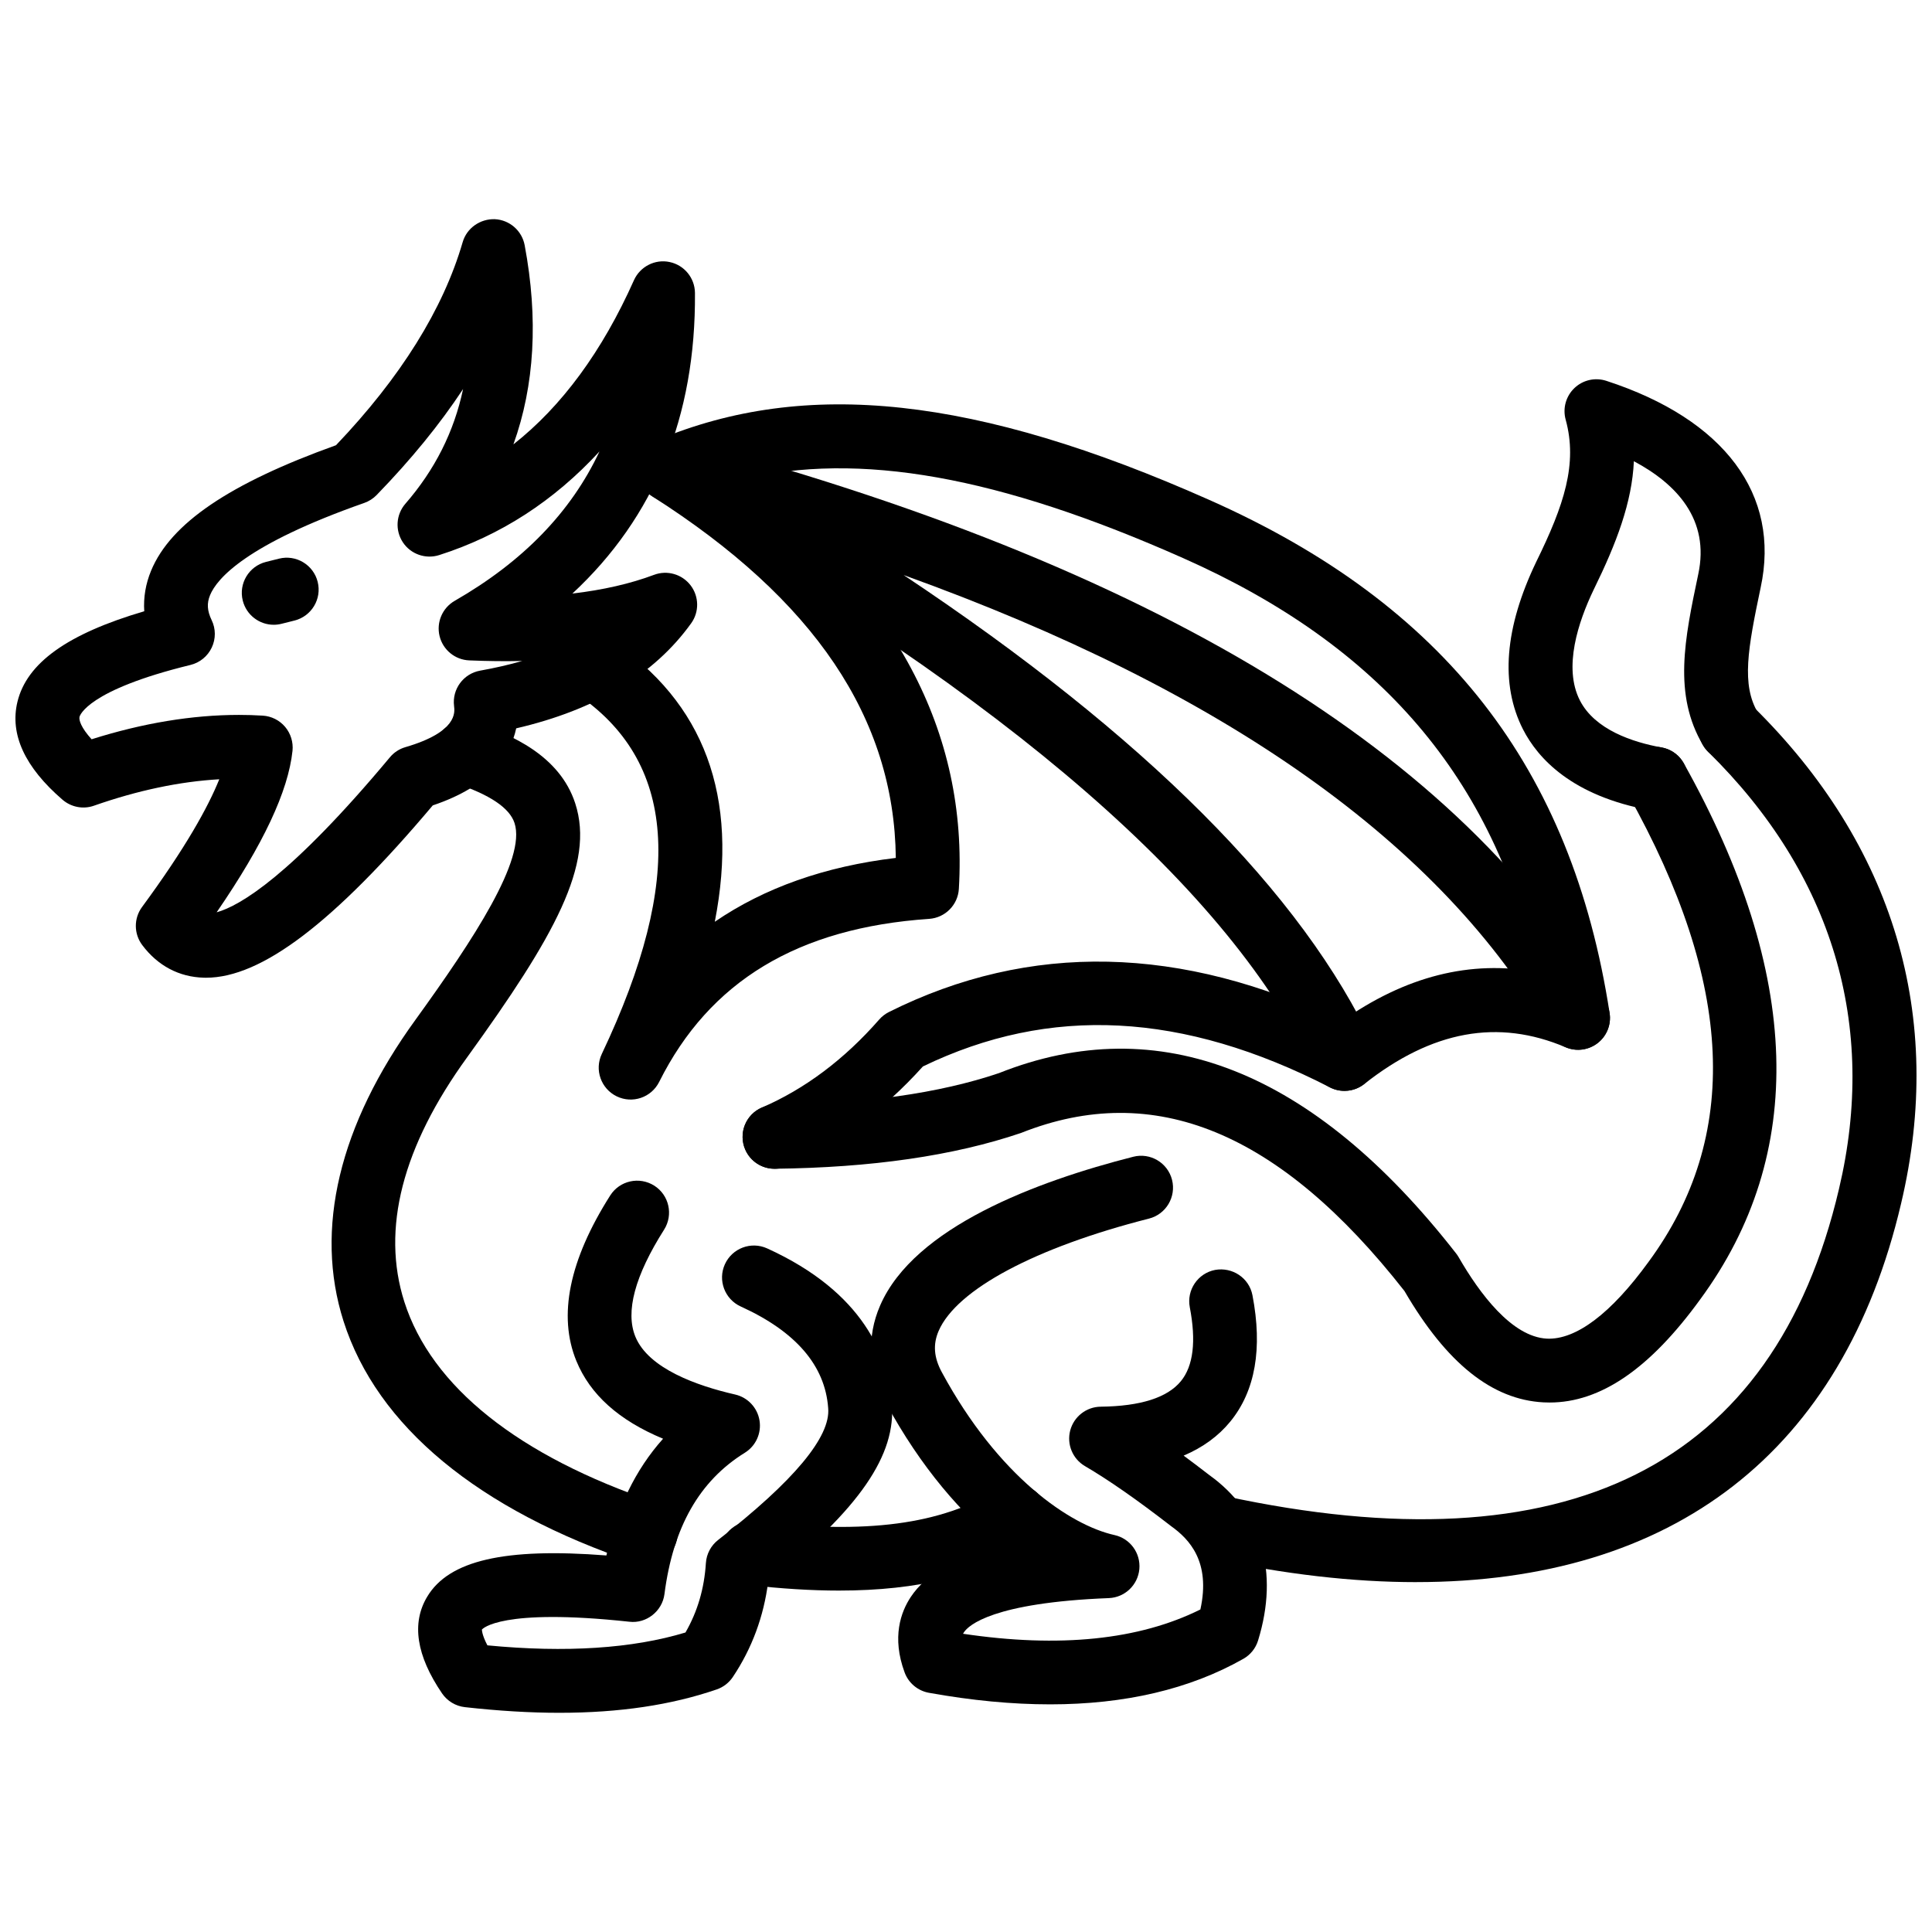
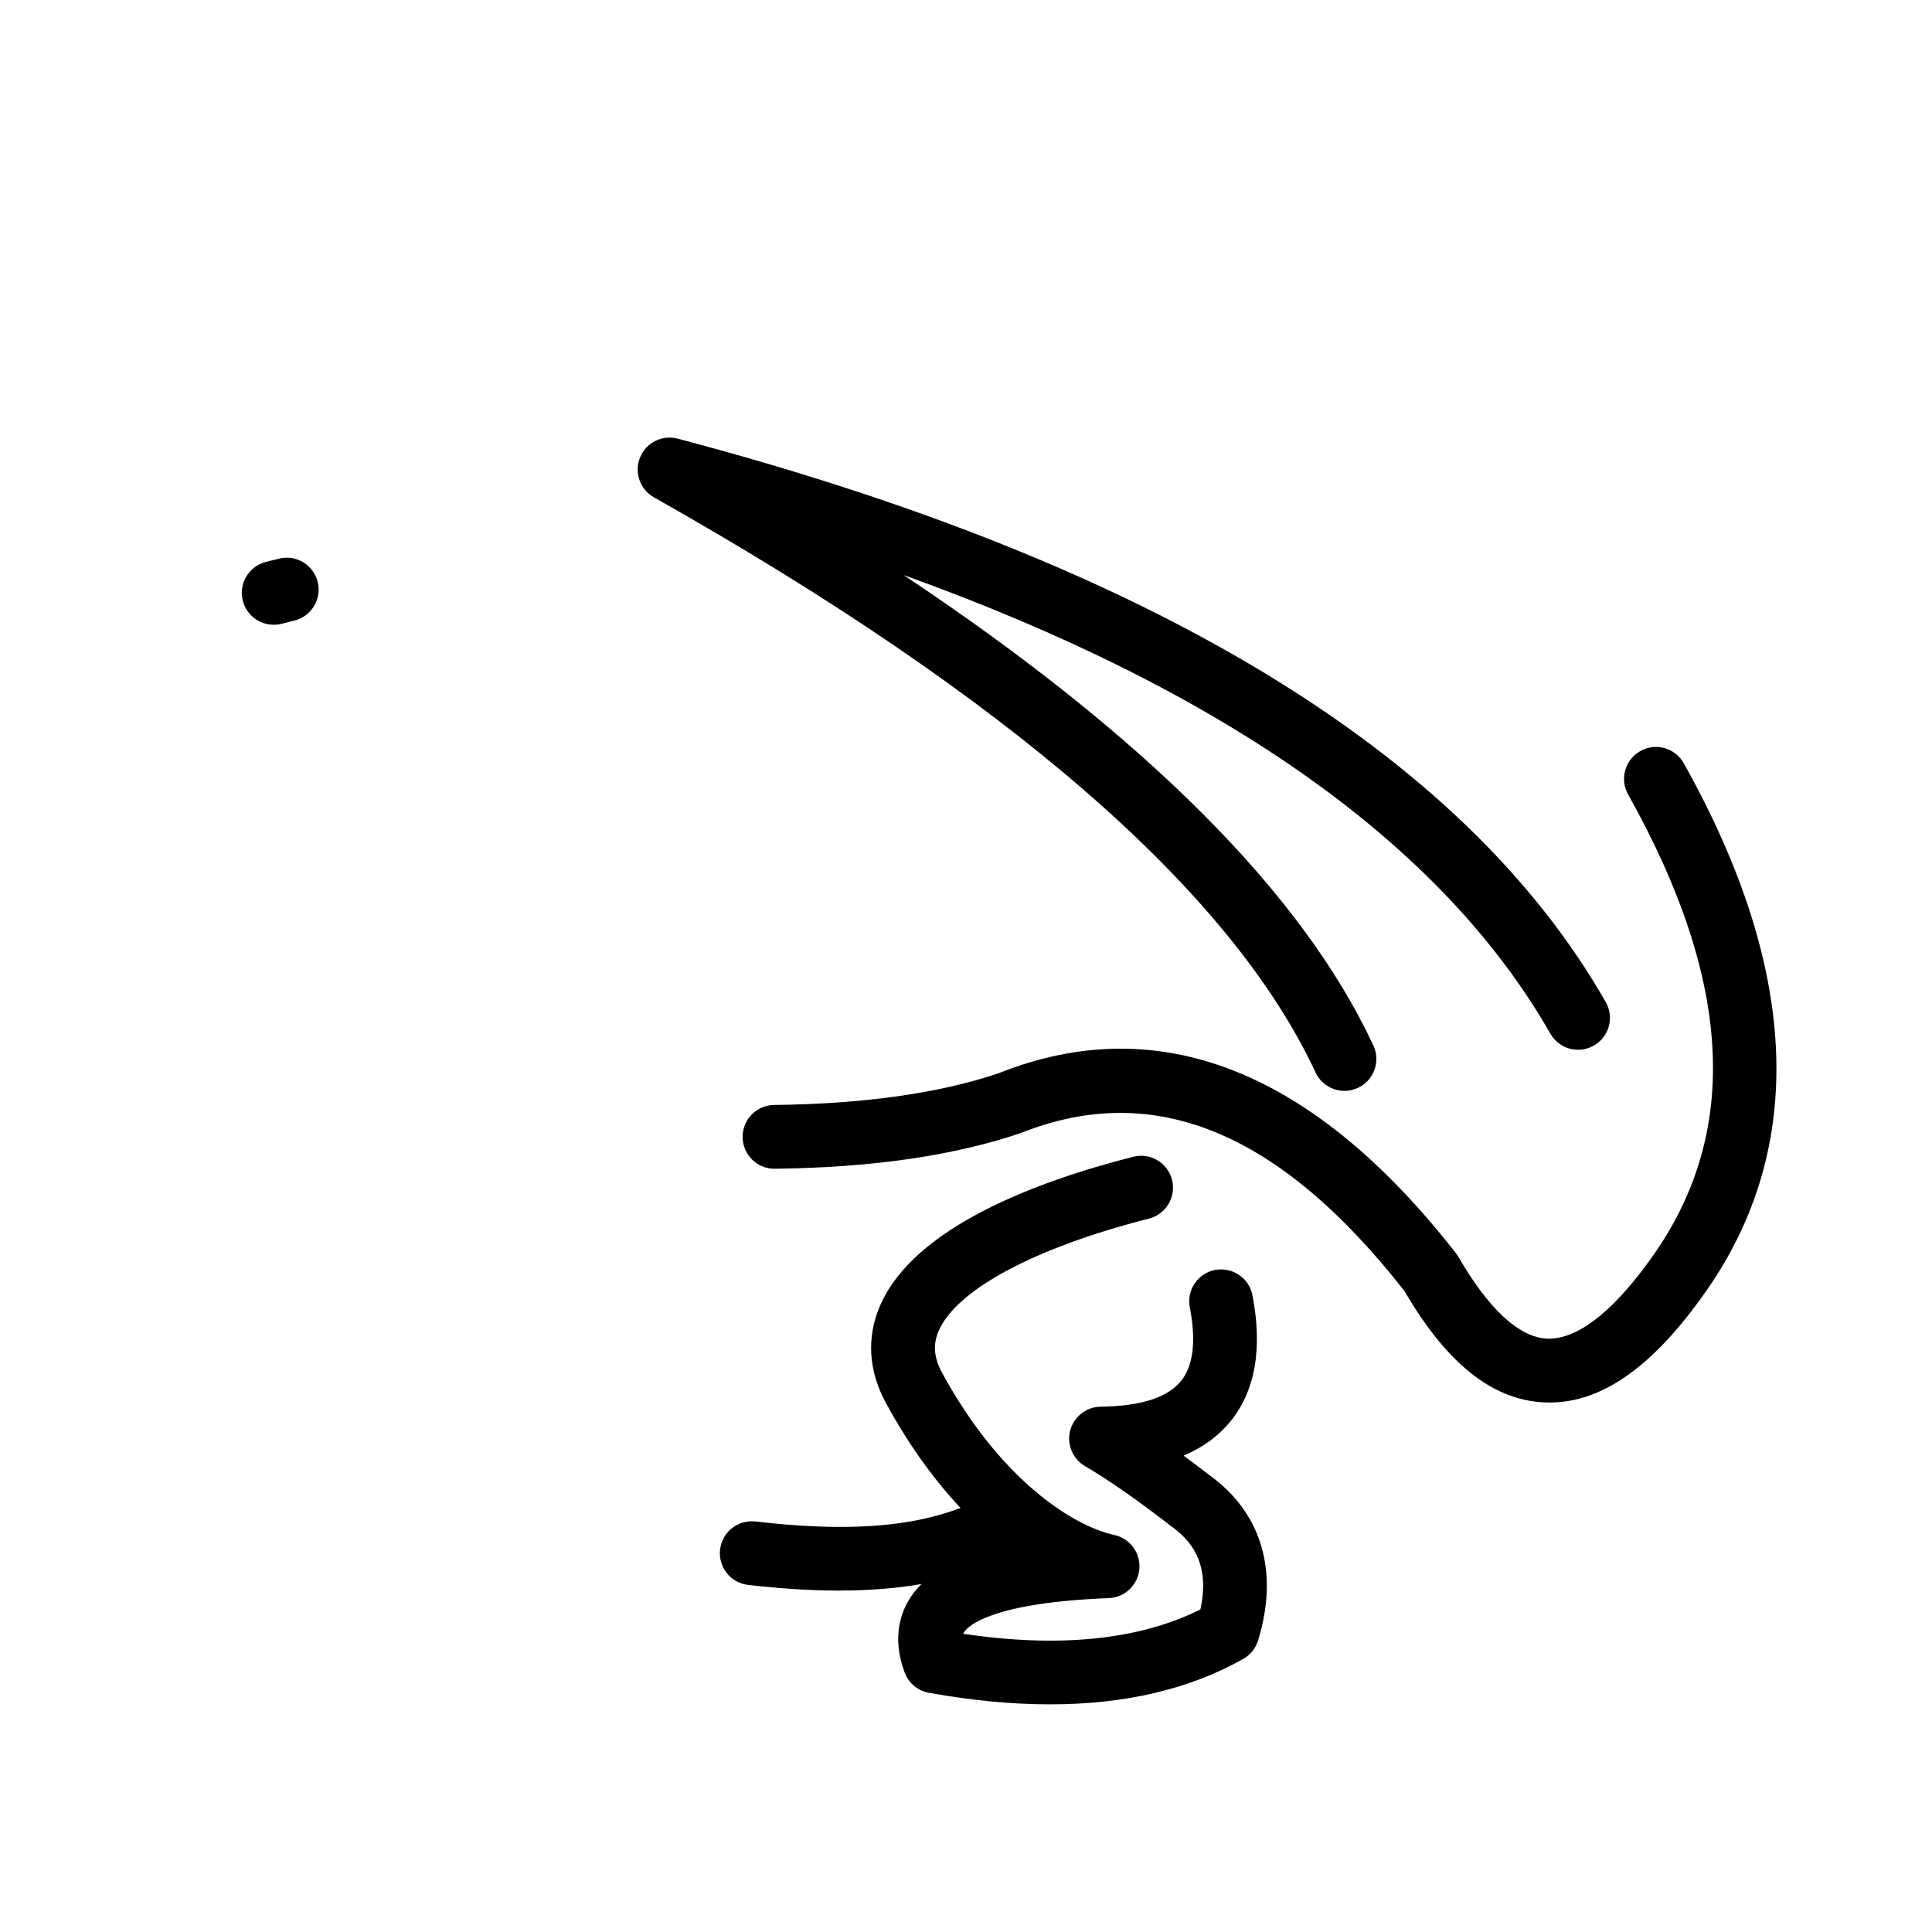
<svg xmlns="http://www.w3.org/2000/svg" width="800px" height="800px" version="1.1" viewBox="144 144 512 512">
  <defs>
    <clipPath id="b">
-       <path d="m148.09 202h180.91v202h-180.91z" />
-     </clipPath>
+       </clipPath>
    <clipPath id="a">
-       <path d="m458 328h193.9v236h-193.9z" />
-     </clipPath>
+       </clipPath>
  </defs>
  <g clip-path="url(#b)">
    <path d="m198.6 403.11c-0.188 0-0.375 0-0.574-0.012-6.566-0.168-12.215-3.16-16.332-8.648-2.242-2.981-2.262-7.078-0.051-10.082 11.523-15.66 17.496-26.461 20.469-33.852-10.465 0.594-21.594 2.934-33.215 7.004-2.832 1.008-6.012 0.398-8.312-1.57-10.004-8.621-14.031-17.344-11.969-25.934 2.477-10.305 13.23-18.031 33.613-24.027-0.238-3.637 0.367-7.258 1.809-10.742 5.184-12.535 20.773-23.125 49.004-33.258 17.133-17.965 28.418-36.066 33.57-53.809 1.086-3.762 4.66-6.219 8.52-6.094 3.91 0.191 7.18 3.035 7.91 6.887 3.652 19.48 2.644 37.137-2.981 52.793 12.848-10.125 23.539-24.672 31.941-43.5 1.629-3.629 5.59-5.656 9.449-4.828 3.898 0.816 6.695 4.234 6.723 8.215 0.238 32.707-10.676 59.398-32.484 79.648 8.156-0.961 15.383-2.617 21.633-4.961 3.477-1.312 7.414-0.188 9.688 2.773 2.262 2.953 2.332 7.039 0.156 10.066-9.766 13.613-25.336 22.957-46.367 27.84-1.52 7.09-6.891 15.324-22.109 20.418-26.23 31.121-45.387 45.672-60.09 45.672zm8.727-69.652c2.121 0 4.215 0.062 6.289 0.191 2.301 0.137 4.453 1.215 5.945 2.977 1.48 1.758 2.191 4.055 1.957 6.344-1.137 10.719-7.723 24.773-20.105 42.801 6.211-1.734 19.707-9.688 45.906-41.07 1.066-1.289 2.508-2.231 4.117-2.699 13.754-4.016 13.113-9.199 12.895-10.902-0.555-4.457 2.477-8.574 6.902-9.371 3.969-0.711 7.691-1.566 11.168-2.566-4.465 0.109-9.152 0.051-14.051-0.152-3.762-0.156-6.961-2.781-7.859-6.438-0.887-3.652 0.742-7.465 4-9.34 18.07-10.383 30.809-23.484 38.379-39.59-12.055 13.094-26.246 22.285-42.488 27.465-3.586 1.137-7.543-0.23-9.629-3.406-2.082-3.164-1.809-7.332 0.672-10.195 7.82-9.004 12.906-19.082 15.297-30.406-6.172 9.359-13.785 18.688-22.906 28.086-0.91 0.938-2.023 1.652-3.258 2.09-31.34 11-39.07 20.035-40.887 24.438-0.898 2.168-0.77 4.148 0.414 6.621 1.117 2.297 1.125 4.973 0.031 7.277-1.086 2.309-3.16 4-5.637 4.606-27.41 6.691-29.336 13.469-29.406 13.754-0.199 0.824 0.387 2.848 3.199 5.945 13.59-4.293 26.684-6.457 39.055-6.457z" />
  </g>
-   <path d="m349.25 453.74c-3.269 0-6.379-1.914-7.762-5.106-1.855-4.285 0.117-9.262 4.402-11.117 11.414-4.926 21.871-12.777 31.102-23.324 0.723-0.828 1.598-1.5 2.578-1.996 37.285-18.641 77.57-17.773 119.82 2.559 17.004-12.066 34.383-16.449 51.938-13.141-11.492-51.469-41.559-86.527-93.734-109.69-48.855-21.703-85.914-28.406-117.31-20.801 40.859 30.371 60.301 66.793 57.824 108.45-0.258 4.246-3.625 7.641-7.871 7.934-34.785 2.371-58.199 16.508-71.547 43.207-2.074 4.148-7.09 5.856-11.266 3.82-4.168-2.035-5.926-7.039-3.941-11.227 22.098-46.555 19.789-77.848-7.059-95.664-3.898-2.582-4.957-7.832-2.379-11.719 2.578-3.891 7.84-4.953 11.719-2.371 24.914 16.523 34.145 41.566 27.668 74.719 13.184-9.016 29.199-14.672 47.969-16.918-0.414-37.059-21.574-68.453-64.496-95.785-2.656-1.695-4.148-4.719-3.879-7.856 0.266-3.137 2.25-5.863 5.152-7.078 39.426-16.496 84.543-11.602 146.29 15.84 62.344 27.676 96.066 70.891 106.1 136 0.473 3.031-0.742 6.074-3.16 7.957-2.43 1.875-5.668 2.309-8.5 1.105-17.922-7.613-35.391-4.434-53.371 9.746-2.598 2.055-6.16 2.379-9.094 0.887-38.914-20.004-74.223-21.82-107.86-5.551-10.625 11.809-22.719 20.695-35.973 26.422-1.094 0.48-2.231 0.707-3.356 0.707z" />
-   <path d="m292.28 597.91c-7.832 0-16.184-0.504-25.09-1.5-2.449-0.277-4.652-1.609-6.043-3.644-6.812-10.004-8.137-18.621-3.941-25.613 5.746-9.617 20.52-13.043 47.496-10.941 2.688-12.43 7.711-22.781 15.02-30.934-11.742-4.887-19.312-11.691-22.977-20.605-4.918-11.977-1.906-26.73 8.965-43.859 2.5-3.941 7.703-5.106 11.672-2.606 3.941 2.5 5.106 7.723 2.606 11.672-7.75 12.223-10.309 21.762-7.602 28.367 3.477 8.441 16.293 12.996 26.441 15.316 3.336 0.77 5.887 3.477 6.449 6.863 0.562 3.375-0.977 6.766-3.891 8.57-12.047 7.465-19.008 19.719-21.297 37.453-0.582 4.57-4.84 7.871-9.293 7.328-34.125-3.684-38.945 1.895-39.09 2.082 0.031 0-0.078 1.242 1.461 4.176 20.855 2.004 38.461 0.84 52.492-3.406 3.199-5.57 4.977-11.613 5.41-18.395 0.156-2.418 1.344-4.652 3.25-6.133 20.055-15.59 29.867-27.352 29.156-34.965-0.82-11.285-8.609-20.281-23.164-26.898-4.254-1.934-6.133-6.953-4.207-11.195 1.934-4.246 6.922-6.141 11.195-4.207 25.691 11.68 32.141 28.695 33.027 40.91 1.285 13.793-8.543 28.141-32.754 47.434-1.156 9.172-4.285 17.645-9.352 25.227-1.027 1.539-2.527 2.707-4.277 3.309-12.023 4.133-25.789 6.195-41.664 6.195z" />
  <path d="m422.25 595.67c-10.012 0-20.715-1.016-32.082-3.062-2.941-0.531-5.391-2.578-6.43-5.383-3.457-9.34-1.008-16.055 1.648-20.043 4.188-6.269 12.035-10.676 24.121-13.398-10.547-8.402-21.426-20.805-30.727-37.984-4.652-8.512-5.184-17.457-1.52-25.859 9.023-20.746 41.453-32.871 67.066-39.387 4.504-1.156 9.125 1.578 10.277 6.113 1.145 4.523-1.59 9.125-6.113 10.277-30.125 7.664-50.961 18.789-55.73 29.742-1.559 3.586-1.285 7.09 0.867 11.031 14.969 27.648 33.988 40.484 45.727 43.09 4.148 0.918 6.961 4.777 6.586 9.016-0.387 4.227-3.84 7.523-8.086 7.691-30.836 1.215-37.188 7.238-38.398 9.055-0.07 0.098-0.148 0.227-0.238 0.395 25.562 3.812 46.656 1.641 62.898-6.438 2.793-12.707-2.973-18.652-7.742-22.07-9.203-7.121-16.598-12.262-22.84-15.918-3.277-1.914-4.879-5.785-3.91-9.461 0.977-3.672 4.285-6.25 8.078-6.289 10.535-0.117 17.684-2.398 21.258-6.773 3.289-4.019 4.078-10.605 2.352-19.57-0.879-4.582 2.121-9.016 6.703-9.902 4.59-0.82 9.016 2.113 9.902 6.703 2.715 14.121 0.75 25.375-5.856 33.465-3.168 3.879-7.309 6.891-12.383 9.043 2.172 1.609 4.434 3.316 6.793 5.144 13.875 9.941 18.555 25.582 12.934 43.852-0.633 2.062-2.035 3.812-3.922 4.867-14.188 8.035-31.348 12.055-51.234 12.055z" />
-   <path d="m315.14 558.64c-0.898 0-1.809-0.148-2.707-0.453-41.758-14.09-68.516-36.238-77.395-64.062-7.766-24.352-1.172-51.98 19.09-79.902 15.453-21.387 29.348-42.523 26.227-52.109-1.305-4.008-6.586-7.559-15.719-10.555-4.434-1.453-6.852-6.231-5.402-10.668 1.473-4.43 6.219-6.836 10.676-5.394 9.41 3.086 22.395 8.66 26.531 21.398 5.242 16.125-5.531 35.305-28.613 67.258-17.219 23.738-22.828 45.551-16.676 64.832 7.18 22.492 30.246 40.887 66.699 53.191 4.422 1.492 6.805 6.289 5.301 10.715-1.188 3.519-4.484 5.75-8.012 5.75z" />
  <path d="m366.4 565.52c-7.426 0-15.434-0.504-24.141-1.5-4.633-0.531-7.969-4.731-7.434-9.371 0.531-4.633 4.711-7.977 9.371-7.434 29.652 3.398 48.984 0.848 64.598-8.582 4.008-2.438 9.191-1.125 11.613 2.863 2.41 4 1.125 9.203-2.863 11.613-13.902 8.379-30.191 12.41-51.145 12.41z" />
  <g clip-path="url(#a)">
    <path d="m519.28 563.28c-16.738 0-34.855-2.074-54.309-6.281-4.562-0.988-7.465-5.488-6.477-10.051 0.988-4.562 5.5-7.453 10.051-6.477 90.762 19.609 145.54-7.762 162.8-81.371 10.289-43.406-1.699-83.461-34.668-115.85-3.328-3.273-3.375-8.629-0.109-11.957 3.289-3.324 8.629-3.371 11.957-0.109 37.422 36.766 51 82.336 39.277 131.79-15.43 65.801-60.355 100.3-128.53 100.3z" />
  </g>
  <path d="m554.66 515.68c-0.531 0-1.078-0.012-1.609-0.039-13.645-0.711-25.703-10.367-36.852-29.504-33.09-42.223-66.344-55.926-101.63-41.887-17.832 6.055-39.645 9.191-65.219 9.48h-0.098c-4.633 0-8.402-3.723-8.453-8.352-0.059-4.672 3.691-8.5 8.352-8.551 23.797-0.266 43.84-3.109 59.582-8.441 42.352-16.836 83.238-0.801 121.16 47.801 0.246 0.316 0.465 0.641 0.66 0.977 5.519 9.578 14.062 21.102 23.391 21.594 7.711 0.336 16.984-6.637 26.926-20.332 24.449-33.207 22.672-73.719-5.402-123.89-2.281-4.074-0.828-9.227 3.25-11.504 4.078-2.305 9.223-0.824 11.504 3.25 31.223 55.777 32.664 103.6 4.305 142.13-13.297 18.312-26.363 27.27-39.859 27.27z" />
-   <path d="m582.85 358.86c-0.504 0-1.008-0.043-1.52-0.137-20.754-3.773-29.789-13.746-33.719-21.441-6.082-11.941-4.898-26.891 3.523-44.422 7.375-15.012 11-25.953 7.781-37.664-0.82-2.996 0.07-6.207 2.32-8.352 2.25-2.152 5.5-2.883 8.453-1.922 31.332 10.199 46.23 30.18 40.898 54.82-3.406 16.184-5.125 25.73-0.711 33.156 2.391 4.019 1.066 9.203-2.953 11.586-4 2.383-9.191 1.078-11.582-2.949-7.996-13.457-4.887-28.227-1.293-45.32 3.148-14.555-5.785-23.973-17.051-29.988-0.504 10.91-4.57 21.648-10.645 34.02-4.109 8.547-8.117 20.641-3.672 29.352 3.969 7.785 13.98 11.09 21.672 12.484 4.59 0.836 7.641 5.238 6.805 9.828-0.746 4.086-4.301 6.949-8.309 6.949z" />
+   <path d="m582.85 358.86z" />
  <path d="m500.3 433.09c-3.188 0.012-6.242-1.809-7.672-4.887-22.402-48.121-81.391-99.402-175.34-152.41-3.703-2.094-5.273-6.606-3.672-10.551 1.59-3.934 5.844-6.074 9.992-4.992 125.5 33.121 208.25 83.355 245.93 149.3 2.32 4.059 0.91 9.223-3.141 11.531-4.047 2.332-9.211 0.91-11.531-3.141-28.664-50.156-86.191-90.902-171.39-121.54 63.953 42.57 105.73 84.367 124.48 124.67 1.977 4.227 0.137 9.262-4.098 11.227-1.16 0.543-2.363 0.789-3.559 0.789z" />
  <path d="m216.53 309.57c-3.781 0-7.227-2.562-8.195-6.402-1.137-4.527 1.621-9.117 6.152-10.254l3.445-0.863c4.523-1.137 9.125 1.613 10.258 6.148 1.137 4.527-1.621 9.117-6.152 10.254l-3.445 0.863c-0.688 0.172-1.379 0.254-2.062 0.254z" />
</svg>